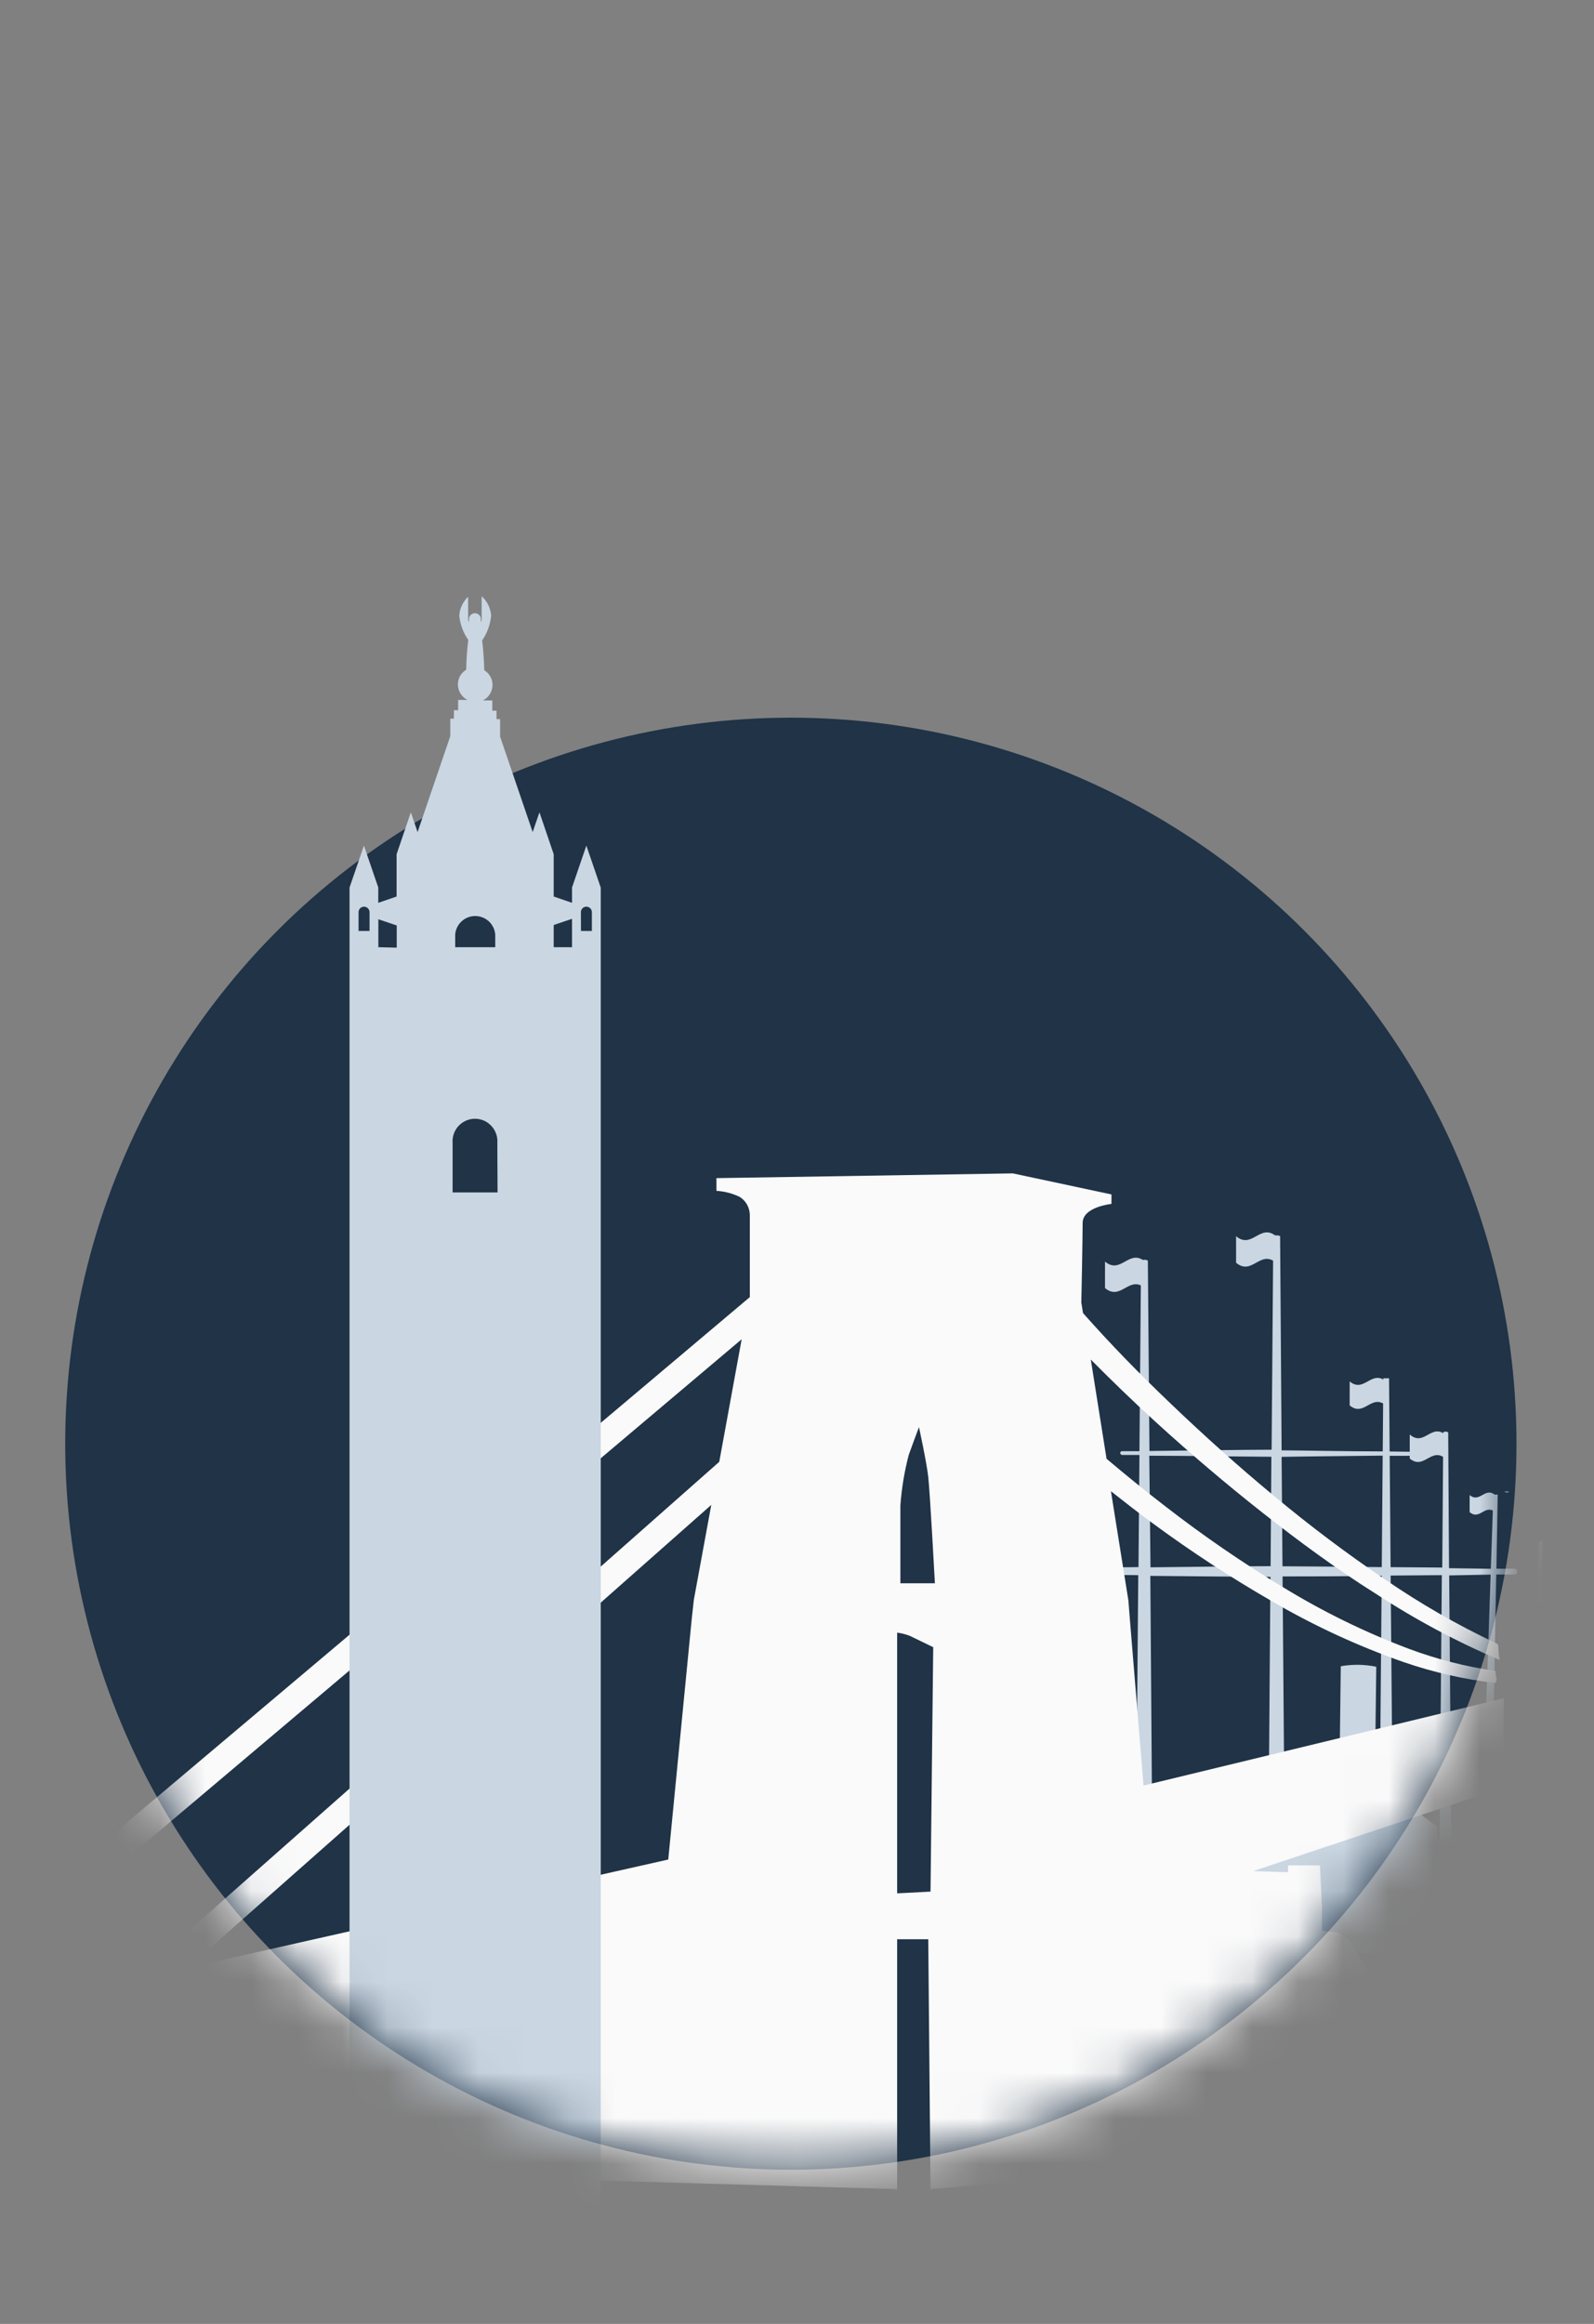
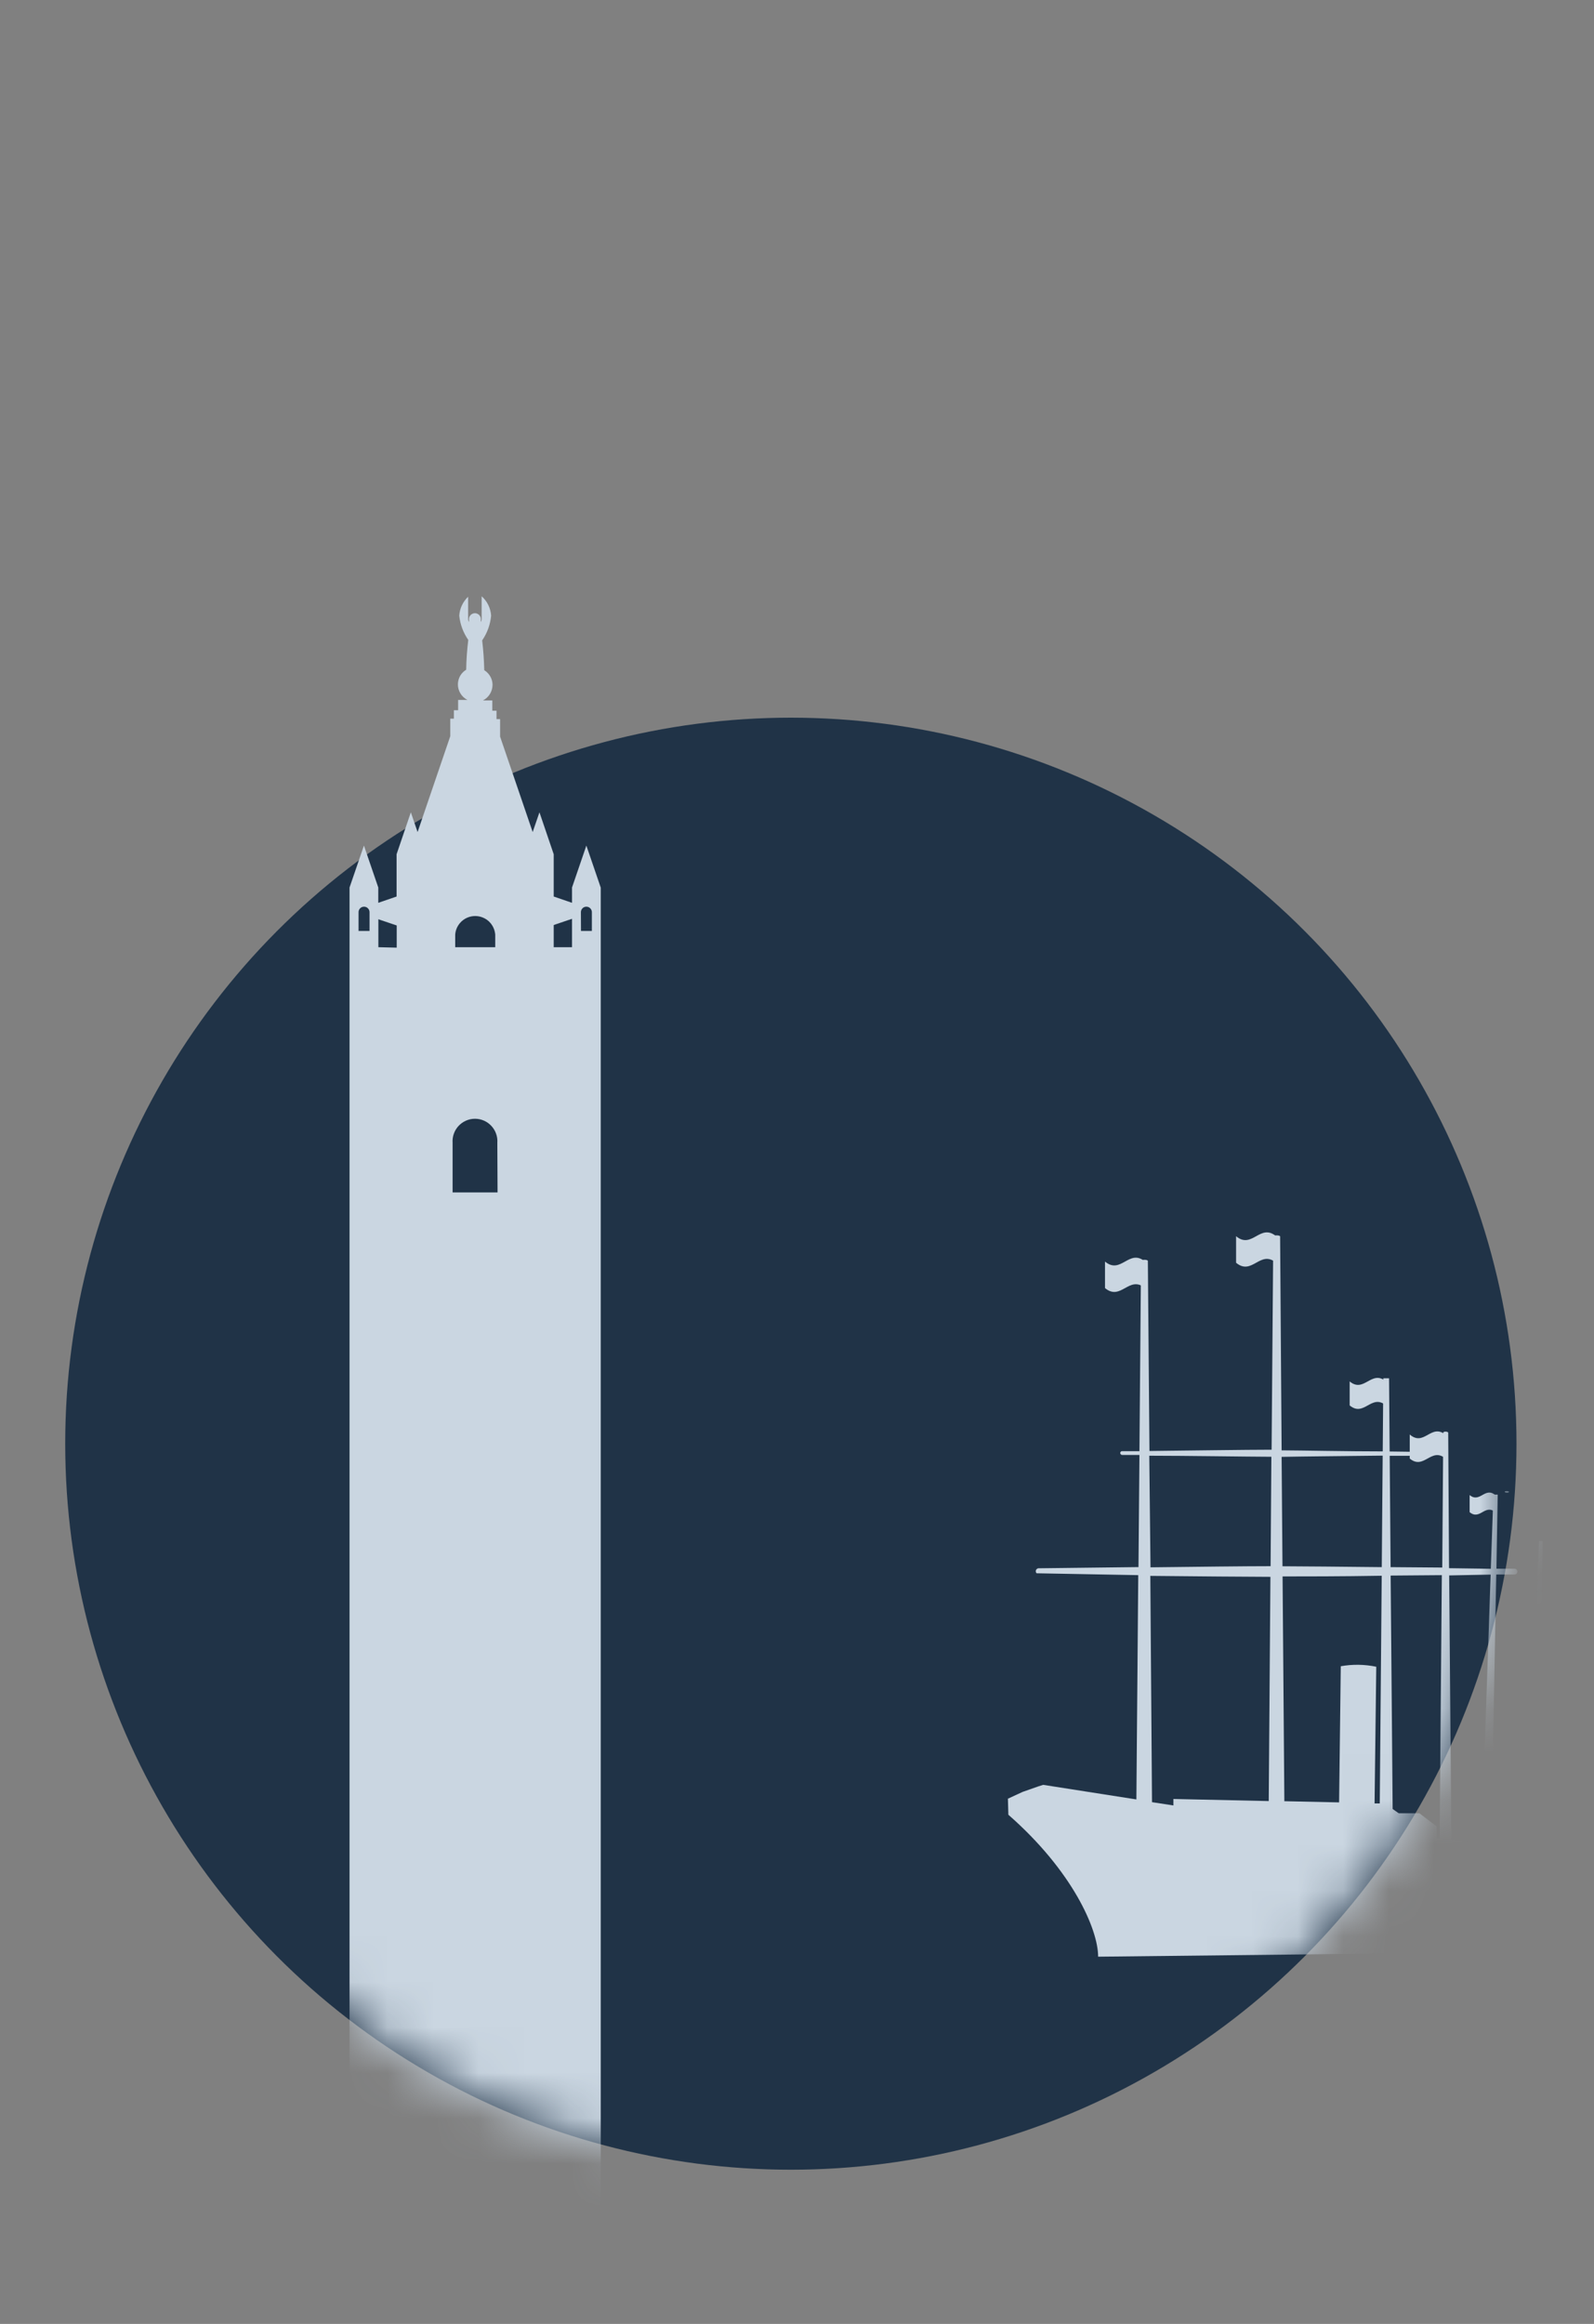
<svg xmlns="http://www.w3.org/2000/svg" width="35" height="51" viewBox="0 0 35 51" fill="none">
  <rect x="0" y="0" width="35" height="51" fill="#808080" stroke="none" />
  <circle cx="17.365" cy="31.683" r="15.933" fill="#203347" />
  <mask id="mask0_4_6623" style="mask-type:alpha" maskUnits="userSpaceOnUse" x="1" y="3" width="33" height="45">
    <path fill-rule="evenodd" clip-rule="evenodd" d="M33.298 3.776H4.959V21.685C2.753 24.419 1.433 27.897 1.433 31.683C1.433 40.483 8.566 47.616 17.365 47.616C26.165 47.616 33.298 40.483 33.298 31.683C33.298 29.04 32.654 26.546 31.515 24.351H33.298V3.776Z" fill="#C4C4C4" />
  </mask>
  <g mask="url(#mask0_4_6623)">
    <path d="M25.142 28.268C24.791 27.976 24.615 28.561 24.263 28.268V27.686C24.615 27.98 24.791 27.392 25.142 27.686V28.268Z" fill="#CAD6E1" />
    <path d="M28.02 27.712C27.669 27.419 27.493 28.006 27.141 27.712V27.13C27.493 27.424 27.669 26.837 28.02 27.13V27.712Z" fill="#CAD6E1" />
    <path d="M30.432 30.843C30.113 30.578 29.953 31.108 29.635 30.843V30.316C29.953 30.581 30.113 30.05 30.432 30.316V30.843Z" fill="#CAD6E1" />
    <path d="M31.74 32.009C31.425 31.747 31.267 32.27 30.954 32.009V31.481C31.272 31.756 31.425 31.228 31.74 31.488V32.009Z" fill="#CAD6E1" />
    <path d="M32.831 33.185C32.606 32.998 32.494 33.373 32.269 33.185V32.81C32.494 32.996 32.606 32.622 32.831 32.81V33.185Z" fill="#CAD6E1" />
-     <path d="M35.524 40.429C35.524 40.429 34.591 40.447 33.756 40.456L33.874 33.819H33.791L33.557 40.457C33.301 40.457 33.063 40.457 32.875 40.457H32.743L32.854 34.554H33.253C33.27 34.554 33.286 34.547 33.299 34.536C33.311 34.524 33.318 34.508 33.318 34.491C33.318 34.474 33.311 34.457 33.299 34.445C33.287 34.433 33.27 34.426 33.253 34.426H32.858L32.886 32.8H32.791L32.735 34.428L31.817 34.415L31.799 31.436C31.799 31.436 31.775 31.418 31.745 31.418C31.715 31.418 31.69 31.427 31.69 31.436L31.668 34.401L30.534 34.392L30.514 31.949H31.423C31.429 31.949 31.434 31.948 31.439 31.946C31.444 31.944 31.449 31.94 31.452 31.936C31.456 31.933 31.459 31.928 31.461 31.923C31.463 31.918 31.464 31.912 31.464 31.907C31.464 31.901 31.463 31.896 31.461 31.891C31.459 31.886 31.456 31.882 31.452 31.878C31.448 31.874 31.444 31.871 31.439 31.869C31.434 31.867 31.428 31.866 31.423 31.866L30.513 31.854L30.5 30.247H30.374L30.361 31.852C29.588 31.852 28.604 31.831 28.141 31.829L28.108 27.134C28.108 27.122 28.074 27.111 28.032 27.111C27.99 27.111 27.958 27.122 27.958 27.134L27.921 31.815C27.361 31.815 26.023 31.835 25.239 31.843L25.204 27.672C25.204 27.658 25.17 27.647 25.13 27.647C25.089 27.647 25.054 27.658 25.054 27.672L25.019 31.847H24.639C24.634 31.847 24.628 31.848 24.623 31.849C24.618 31.851 24.614 31.854 24.61 31.858C24.606 31.862 24.603 31.866 24.601 31.872C24.598 31.877 24.597 31.882 24.597 31.887C24.597 31.899 24.602 31.909 24.61 31.917C24.617 31.925 24.628 31.93 24.639 31.93H25.019L24.998 34.391L22.806 34.417C22.789 34.417 22.773 34.425 22.761 34.437C22.749 34.449 22.743 34.465 22.743 34.482C22.743 34.499 22.749 34.515 22.761 34.527C22.773 34.539 22.789 34.545 22.806 34.545L24.993 34.568L24.952 39.49L22.906 39.17L22.804 39.202L22.453 39.325L22.131 39.474C22.131 39.474 22.14 39.766 22.141 39.826C23.548 41.057 24.112 42.34 24.112 42.941L34.062 42.832L35.537 40.682L35.524 40.429ZM32.731 34.556L32.529 40.438C32.353 40.424 32.125 40.403 31.868 40.375L31.82 34.574L32.731 34.556ZM31.659 34.568L31.611 40.35H31.544V40.081L31.167 39.794H30.713L30.579 39.7L30.535 34.577L31.659 34.568ZM28.162 34.596C28.612 34.596 29.461 34.596 30.339 34.581L30.296 39.578H30.182C30.196 38.523 30.219 36.59 30.219 36.578C29.962 36.525 29.698 36.521 29.44 36.567C29.44 36.581 29.416 38.501 29.403 39.555L28.201 39.529L28.162 34.596ZM30.36 31.947L30.34 34.392C29.461 34.382 28.621 34.375 28.16 34.373L28.141 31.972C28.593 31.963 29.584 31.954 30.36 31.945V31.947ZM25.235 31.947C26.023 31.947 27.364 31.968 27.916 31.97L27.899 34.371C27.355 34.371 26.281 34.384 25.262 34.396L25.235 31.947ZM25.258 34.584C26.285 34.595 27.368 34.603 27.895 34.605L27.858 39.526L25.765 39.48V39.622L25.295 39.55L25.258 34.584Z" fill="#CAD6E1" />
+     <path d="M35.524 40.429C35.524 40.429 34.591 40.447 33.756 40.456L33.874 33.819H33.791L33.557 40.457C33.301 40.457 33.063 40.457 32.875 40.457H32.743L32.854 34.554H33.253C33.27 34.554 33.286 34.547 33.299 34.536C33.311 34.524 33.318 34.508 33.318 34.491C33.318 34.474 33.311 34.457 33.299 34.445C33.287 34.433 33.27 34.426 33.253 34.426H32.858L32.886 32.8H32.791L32.735 34.428L31.817 34.415L31.799 31.436C31.799 31.436 31.775 31.418 31.745 31.418C31.715 31.418 31.69 31.427 31.69 31.436L31.668 34.401L30.534 34.392L30.514 31.949H31.423C31.429 31.949 31.434 31.948 31.439 31.946C31.444 31.944 31.449 31.94 31.452 31.936C31.456 31.933 31.459 31.928 31.461 31.923C31.463 31.918 31.464 31.912 31.464 31.907C31.464 31.901 31.463 31.896 31.461 31.891C31.459 31.886 31.456 31.882 31.452 31.878C31.448 31.874 31.444 31.871 31.439 31.869C31.434 31.867 31.428 31.866 31.423 31.866L30.513 31.854L30.5 30.247H30.374L30.361 31.852C29.588 31.852 28.604 31.831 28.141 31.829L28.108 27.134C28.108 27.122 28.074 27.111 28.032 27.111C27.99 27.111 27.958 27.122 27.958 27.134L27.921 31.815C27.361 31.815 26.023 31.835 25.239 31.843L25.204 27.672C25.204 27.658 25.17 27.647 25.13 27.647C25.089 27.647 25.054 27.658 25.054 27.672L25.019 31.847H24.639C24.634 31.847 24.628 31.848 24.623 31.849C24.618 31.851 24.614 31.854 24.61 31.858C24.606 31.862 24.603 31.866 24.601 31.872C24.598 31.877 24.597 31.882 24.597 31.887C24.597 31.899 24.602 31.909 24.61 31.917C24.617 31.925 24.628 31.93 24.639 31.93H25.019L24.998 34.391L22.806 34.417C22.789 34.417 22.773 34.425 22.761 34.437C22.749 34.449 22.743 34.465 22.743 34.482C22.743 34.499 22.749 34.515 22.761 34.527L24.993 34.568L24.952 39.49L22.906 39.17L22.804 39.202L22.453 39.325L22.131 39.474C22.131 39.474 22.14 39.766 22.141 39.826C23.548 41.057 24.112 42.34 24.112 42.941L34.062 42.832L35.537 40.682L35.524 40.429ZM32.731 34.556L32.529 40.438C32.353 40.424 32.125 40.403 31.868 40.375L31.82 34.574L32.731 34.556ZM31.659 34.568L31.611 40.35H31.544V40.081L31.167 39.794H30.713L30.579 39.7L30.535 34.577L31.659 34.568ZM28.162 34.596C28.612 34.596 29.461 34.596 30.339 34.581L30.296 39.578H30.182C30.196 38.523 30.219 36.59 30.219 36.578C29.962 36.525 29.698 36.521 29.44 36.567C29.44 36.581 29.416 38.501 29.403 39.555L28.201 39.529L28.162 34.596ZM30.36 31.947L30.34 34.392C29.461 34.382 28.621 34.375 28.16 34.373L28.141 31.972C28.593 31.963 29.584 31.954 30.36 31.945V31.947ZM25.235 31.947C26.023 31.947 27.364 31.968 27.916 31.97L27.899 34.371C27.355 34.371 26.281 34.384 25.262 34.396L25.235 31.947ZM25.258 34.584C26.285 34.595 27.368 34.603 27.895 34.605L27.858 39.526L25.765 39.48V39.622L25.295 39.55L25.258 34.584Z" fill="#CAD6E1" />
    <path d="M33.134 32.742C33.134 32.734 33.113 32.727 33.087 32.727C33.061 32.726 33.039 32.732 33.039 32.74C33.039 32.747 33.06 32.754 33.086 32.755C33.112 32.756 33.134 32.75 33.134 32.742Z" fill="#CAD6E1" />
-     <path d="M33.021 37.27L25.109 39.185L24.805 35.487L24.776 35.121L24.393 32.726C24.697 32.964 24.996 33.201 25.305 33.426C26.151 34.05 27.033 34.626 27.945 35.15C28.857 35.681 29.818 36.124 30.814 36.474C31.47 36.7 32.149 36.855 32.838 36.936C32.896 36.812 32.838 36.861 32.838 36.67C32.187 36.577 31.547 36.413 30.931 36.183C29.964 35.818 29.034 35.362 28.153 34.821C27.267 34.285 26.414 33.698 25.596 33.064C25.155 32.726 24.722 32.372 24.297 32.014L23.951 29.836C24.413 30.303 24.888 30.761 25.371 31.202C26.129 31.893 26.912 32.56 27.716 33.193C28.52 33.826 29.357 34.442 30.214 34.979C31.076 35.542 31.986 36.029 32.934 36.432C32.875 36.228 32.934 36.095 32.859 36.066C32.009 35.666 31.193 35.198 30.419 34.667C29.579 34.1 28.769 33.491 27.991 32.843C27.208 32.197 26.454 31.519 25.721 30.819C24.988 30.119 24.393 29.507 23.78 28.816L23.743 28.587C23.743 28.587 23.772 27.192 23.772 26.838C23.772 26.484 24.405 26.421 24.405 26.421V26.213L22.24 25.751L15.731 25.855V26.134C15.908 26.145 16.082 26.19 16.243 26.267C16.31 26.31 16.365 26.368 16.404 26.437C16.442 26.506 16.463 26.584 16.464 26.663V28.466L-0.252 42.558V43.35L16.285 29.391L15.793 32.081L2.913 43.458L-0.302 44.182L0.456 45.632L0.327 45.744L0.689 46.24L0.739 46.194L1.093 46.868L3.521 47.656L9.73 47.755L19.699 48.043V42.558H20.382L20.432 48.043L31.143 47.148L31.889 46.535L32.193 46.206L32.155 45.727L31.709 45.228L31.172 44.574L30.864 44.324L30.614 44.187L30.31 43.712L29.865 42.962L29.615 42.546L29.365 42.408L29.027 42.371V41.846L28.982 40.938H28.282V41.088L27.516 41.063L33.017 39.227L33.021 37.27ZM19.77 33.039C19.797 32.664 19.858 32.294 19.953 31.931C19.999 31.798 20.178 31.319 20.178 31.319C20.178 31.319 20.345 32.081 20.382 32.414C20.42 32.747 20.528 34.746 20.528 34.746H19.77V33.039ZM19.978 35.9L20.491 36.149L20.432 41.513L19.699 41.551V35.829C19.795 35.842 19.888 35.866 19.978 35.9ZM4.125 43.183L15.618 33.026L15.235 35.108L15.189 35.525L14.673 40.809L4.125 43.183Z" fill="#FAFAFA" />
    <path d="M12.875 18.557L12.56 19.477V20.787H12.158V20.3L12.56 20.164V19.813L12.158 19.675V18.747L11.845 17.827L11.696 18.26L10.981 16.166V15.782H10.902V15.597H10.81V15.372H10.605C10.667 15.339 10.72 15.291 10.757 15.231C10.794 15.171 10.814 15.101 10.815 15.031C10.815 14.966 10.798 14.902 10.766 14.846C10.734 14.789 10.688 14.742 10.633 14.708C10.628 14.489 10.613 14.271 10.587 14.054C10.698 13.893 10.766 13.706 10.784 13.511C10.773 13.348 10.699 13.195 10.576 13.086V13.585C10.575 13.609 10.568 13.632 10.556 13.652C10.558 13.639 10.558 13.626 10.556 13.614C10.56 13.595 10.559 13.575 10.555 13.556C10.55 13.537 10.541 13.52 10.529 13.505C10.517 13.49 10.501 13.478 10.484 13.47C10.466 13.461 10.447 13.457 10.428 13.457C10.408 13.457 10.389 13.461 10.372 13.47C10.354 13.478 10.339 13.49 10.327 13.505C10.314 13.52 10.306 13.537 10.301 13.556C10.296 13.575 10.296 13.595 10.3 13.614C10.297 13.626 10.297 13.639 10.3 13.652C10.287 13.632 10.28 13.609 10.279 13.585V13.096C10.164 13.205 10.094 13.353 10.084 13.511C10.104 13.703 10.172 13.886 10.282 14.044C10.255 14.261 10.24 14.479 10.236 14.698C10.18 14.731 10.134 14.779 10.102 14.835C10.071 14.892 10.054 14.956 10.054 15.021C10.054 15.091 10.074 15.16 10.111 15.22C10.148 15.28 10.201 15.329 10.264 15.361H10.059V15.587H9.966V15.771H9.887V16.156L9.169 18.26L9.021 17.827L8.708 18.747V19.675L8.306 19.813V19.477L7.991 18.557L7.675 19.477V51.686H11.122C11.394 51.687 11.663 51.633 11.914 51.53C12.165 51.426 12.393 51.274 12.585 51.082C12.777 50.89 12.929 50.663 13.033 50.412C13.137 50.161 13.191 49.892 13.191 49.621V19.48L12.875 18.557ZM10.874 20.787H9.995V20.51C10.003 20.399 10.053 20.296 10.135 20.22C10.216 20.145 10.323 20.103 10.434 20.103C10.545 20.103 10.652 20.145 10.734 20.22C10.815 20.296 10.865 20.399 10.874 20.51V20.787ZM7.873 20.018C7.873 19.986 7.885 19.956 7.908 19.933C7.931 19.91 7.961 19.898 7.993 19.898C8.025 19.898 8.056 19.91 8.078 19.933C8.101 19.956 8.114 19.986 8.114 20.018V20.431H7.873V20.018ZM8.308 20.787V20.174L8.711 20.31V20.797L8.308 20.787ZM10.925 26.169H9.938V25.08C9.933 25.012 9.942 24.945 9.965 24.881C9.987 24.817 10.023 24.759 10.069 24.709C10.115 24.66 10.171 24.62 10.233 24.593C10.295 24.566 10.361 24.552 10.429 24.552C10.497 24.552 10.564 24.566 10.626 24.593C10.688 24.62 10.743 24.66 10.789 24.709C10.835 24.759 10.871 24.817 10.893 24.881C10.916 24.945 10.925 25.012 10.92 25.08L10.925 26.169ZM12.755 20.018C12.755 19.986 12.768 19.956 12.79 19.933C12.813 19.91 12.843 19.898 12.875 19.898C12.907 19.898 12.938 19.91 12.96 19.933C12.983 19.956 12.996 19.986 12.996 20.018V20.431H12.757L12.755 20.018Z" fill="#CAD6E1" />
  </g>
</svg>